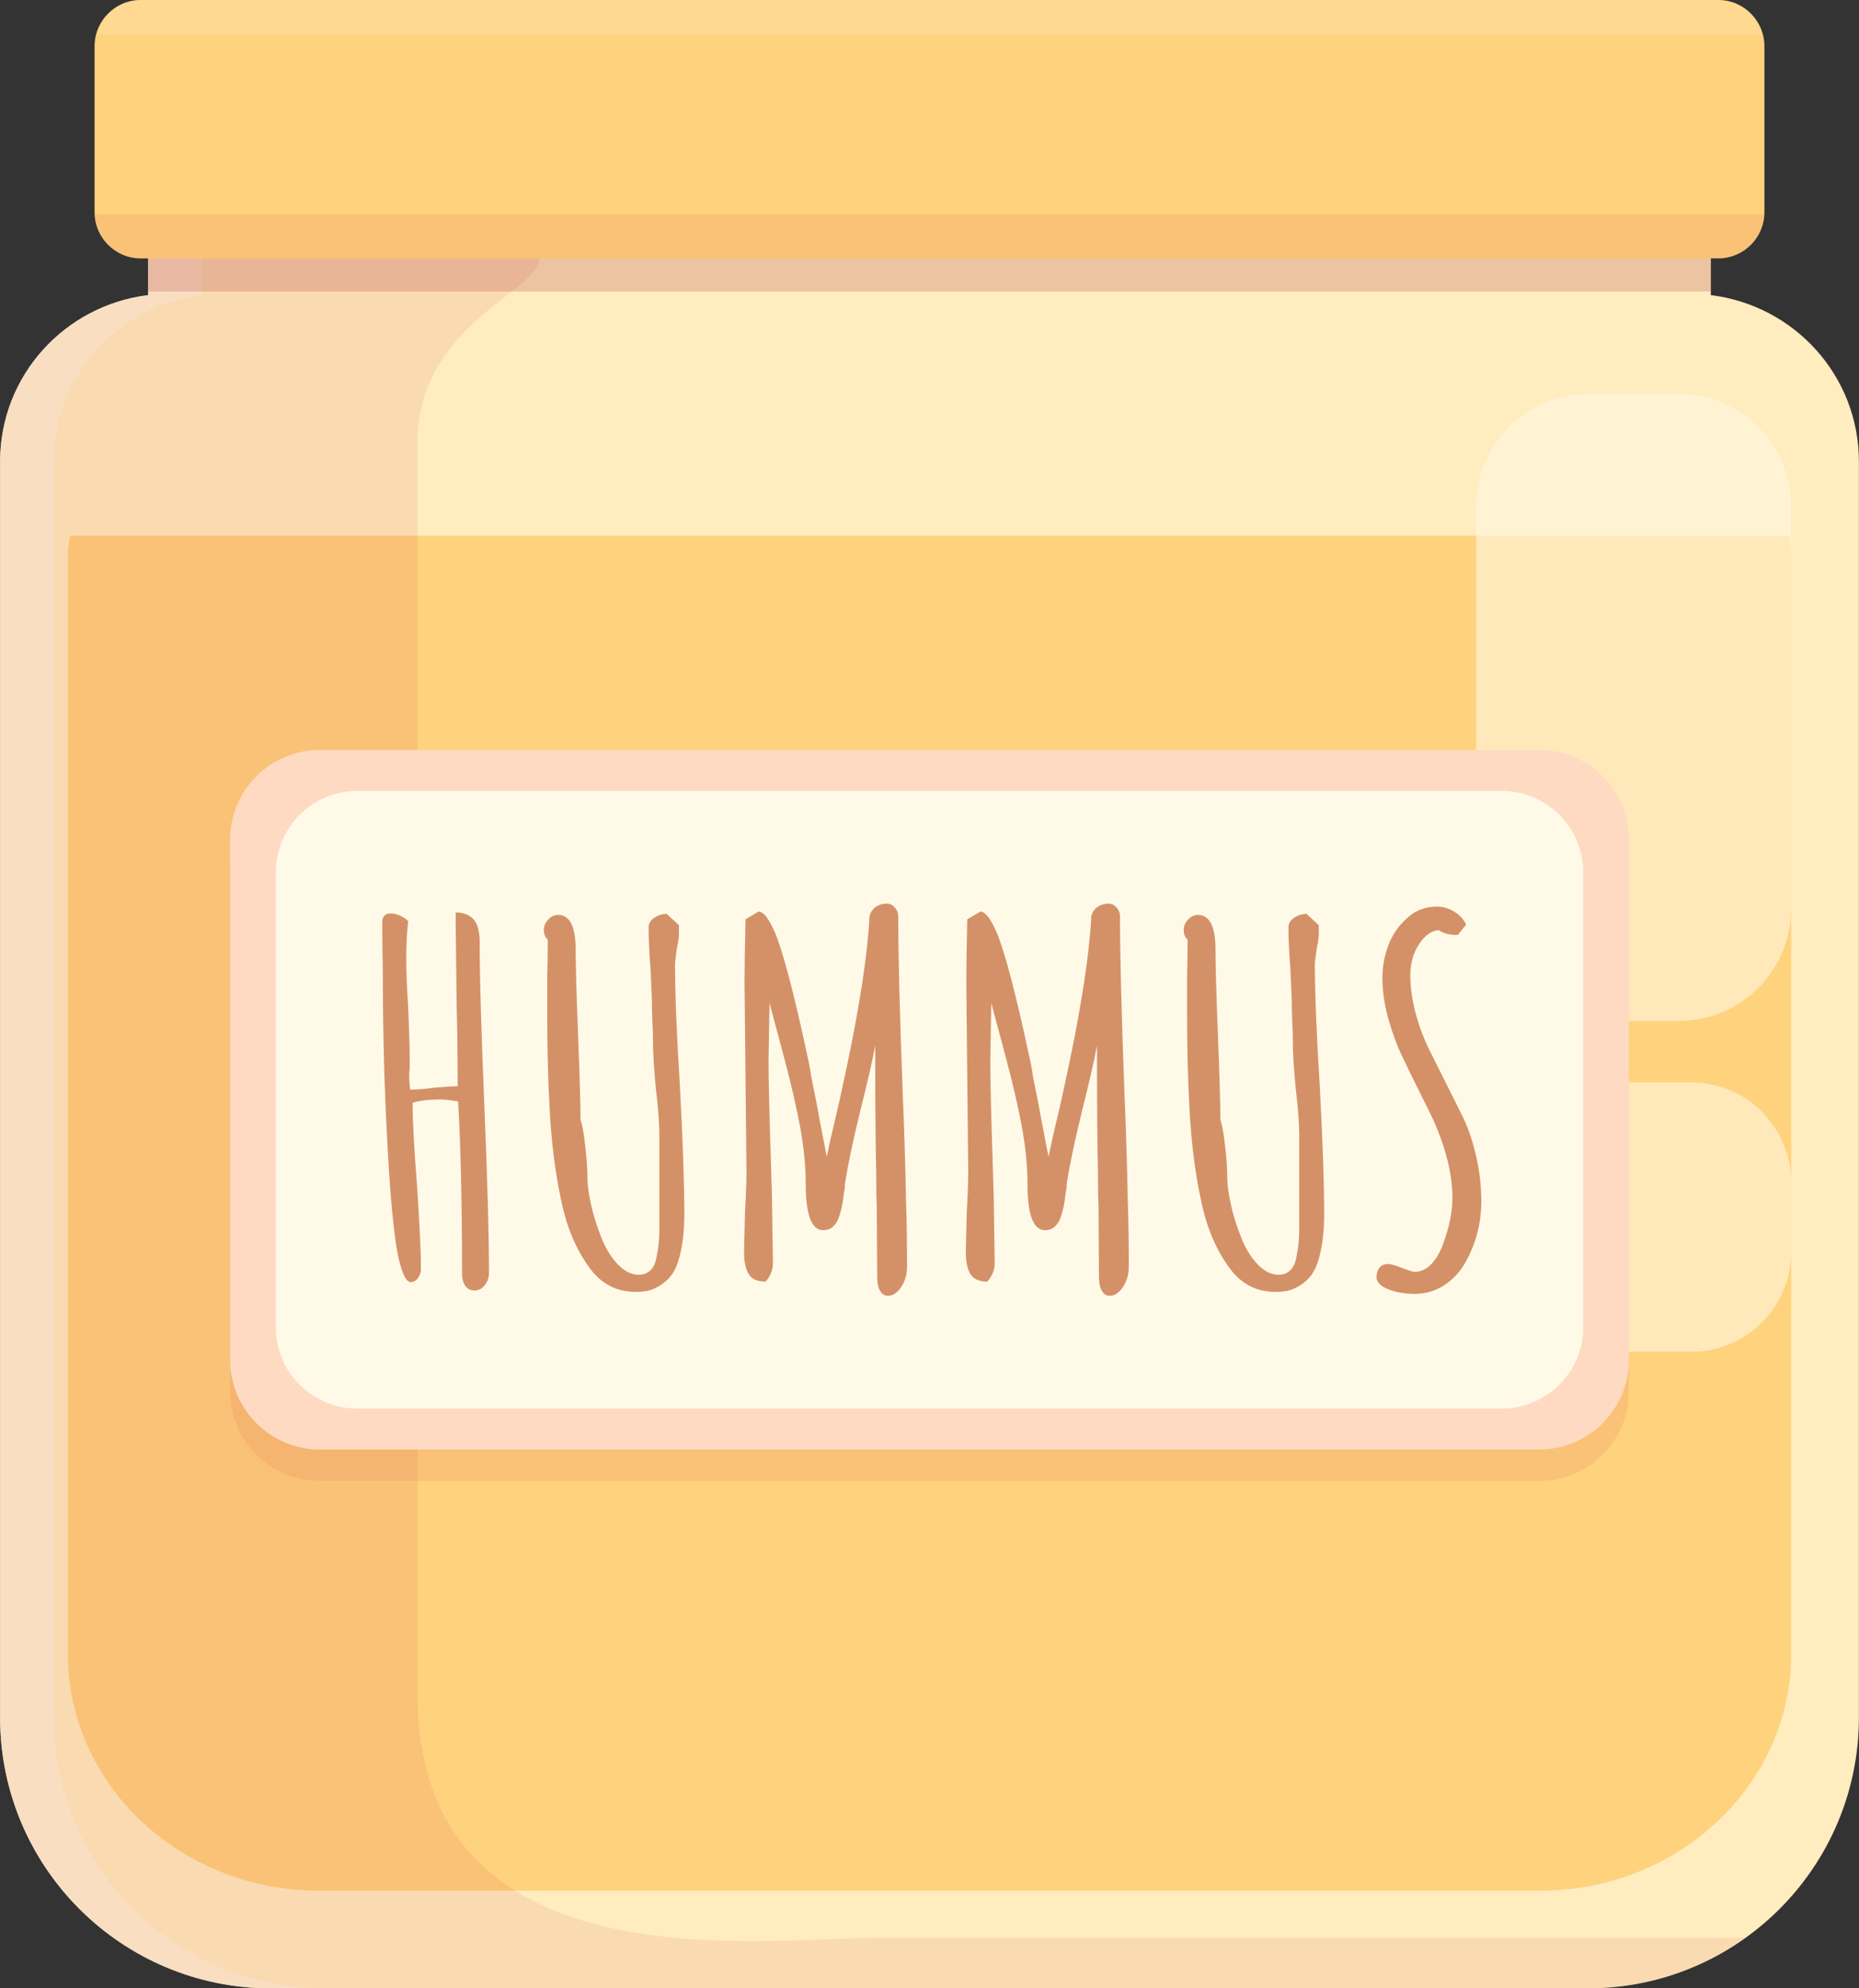
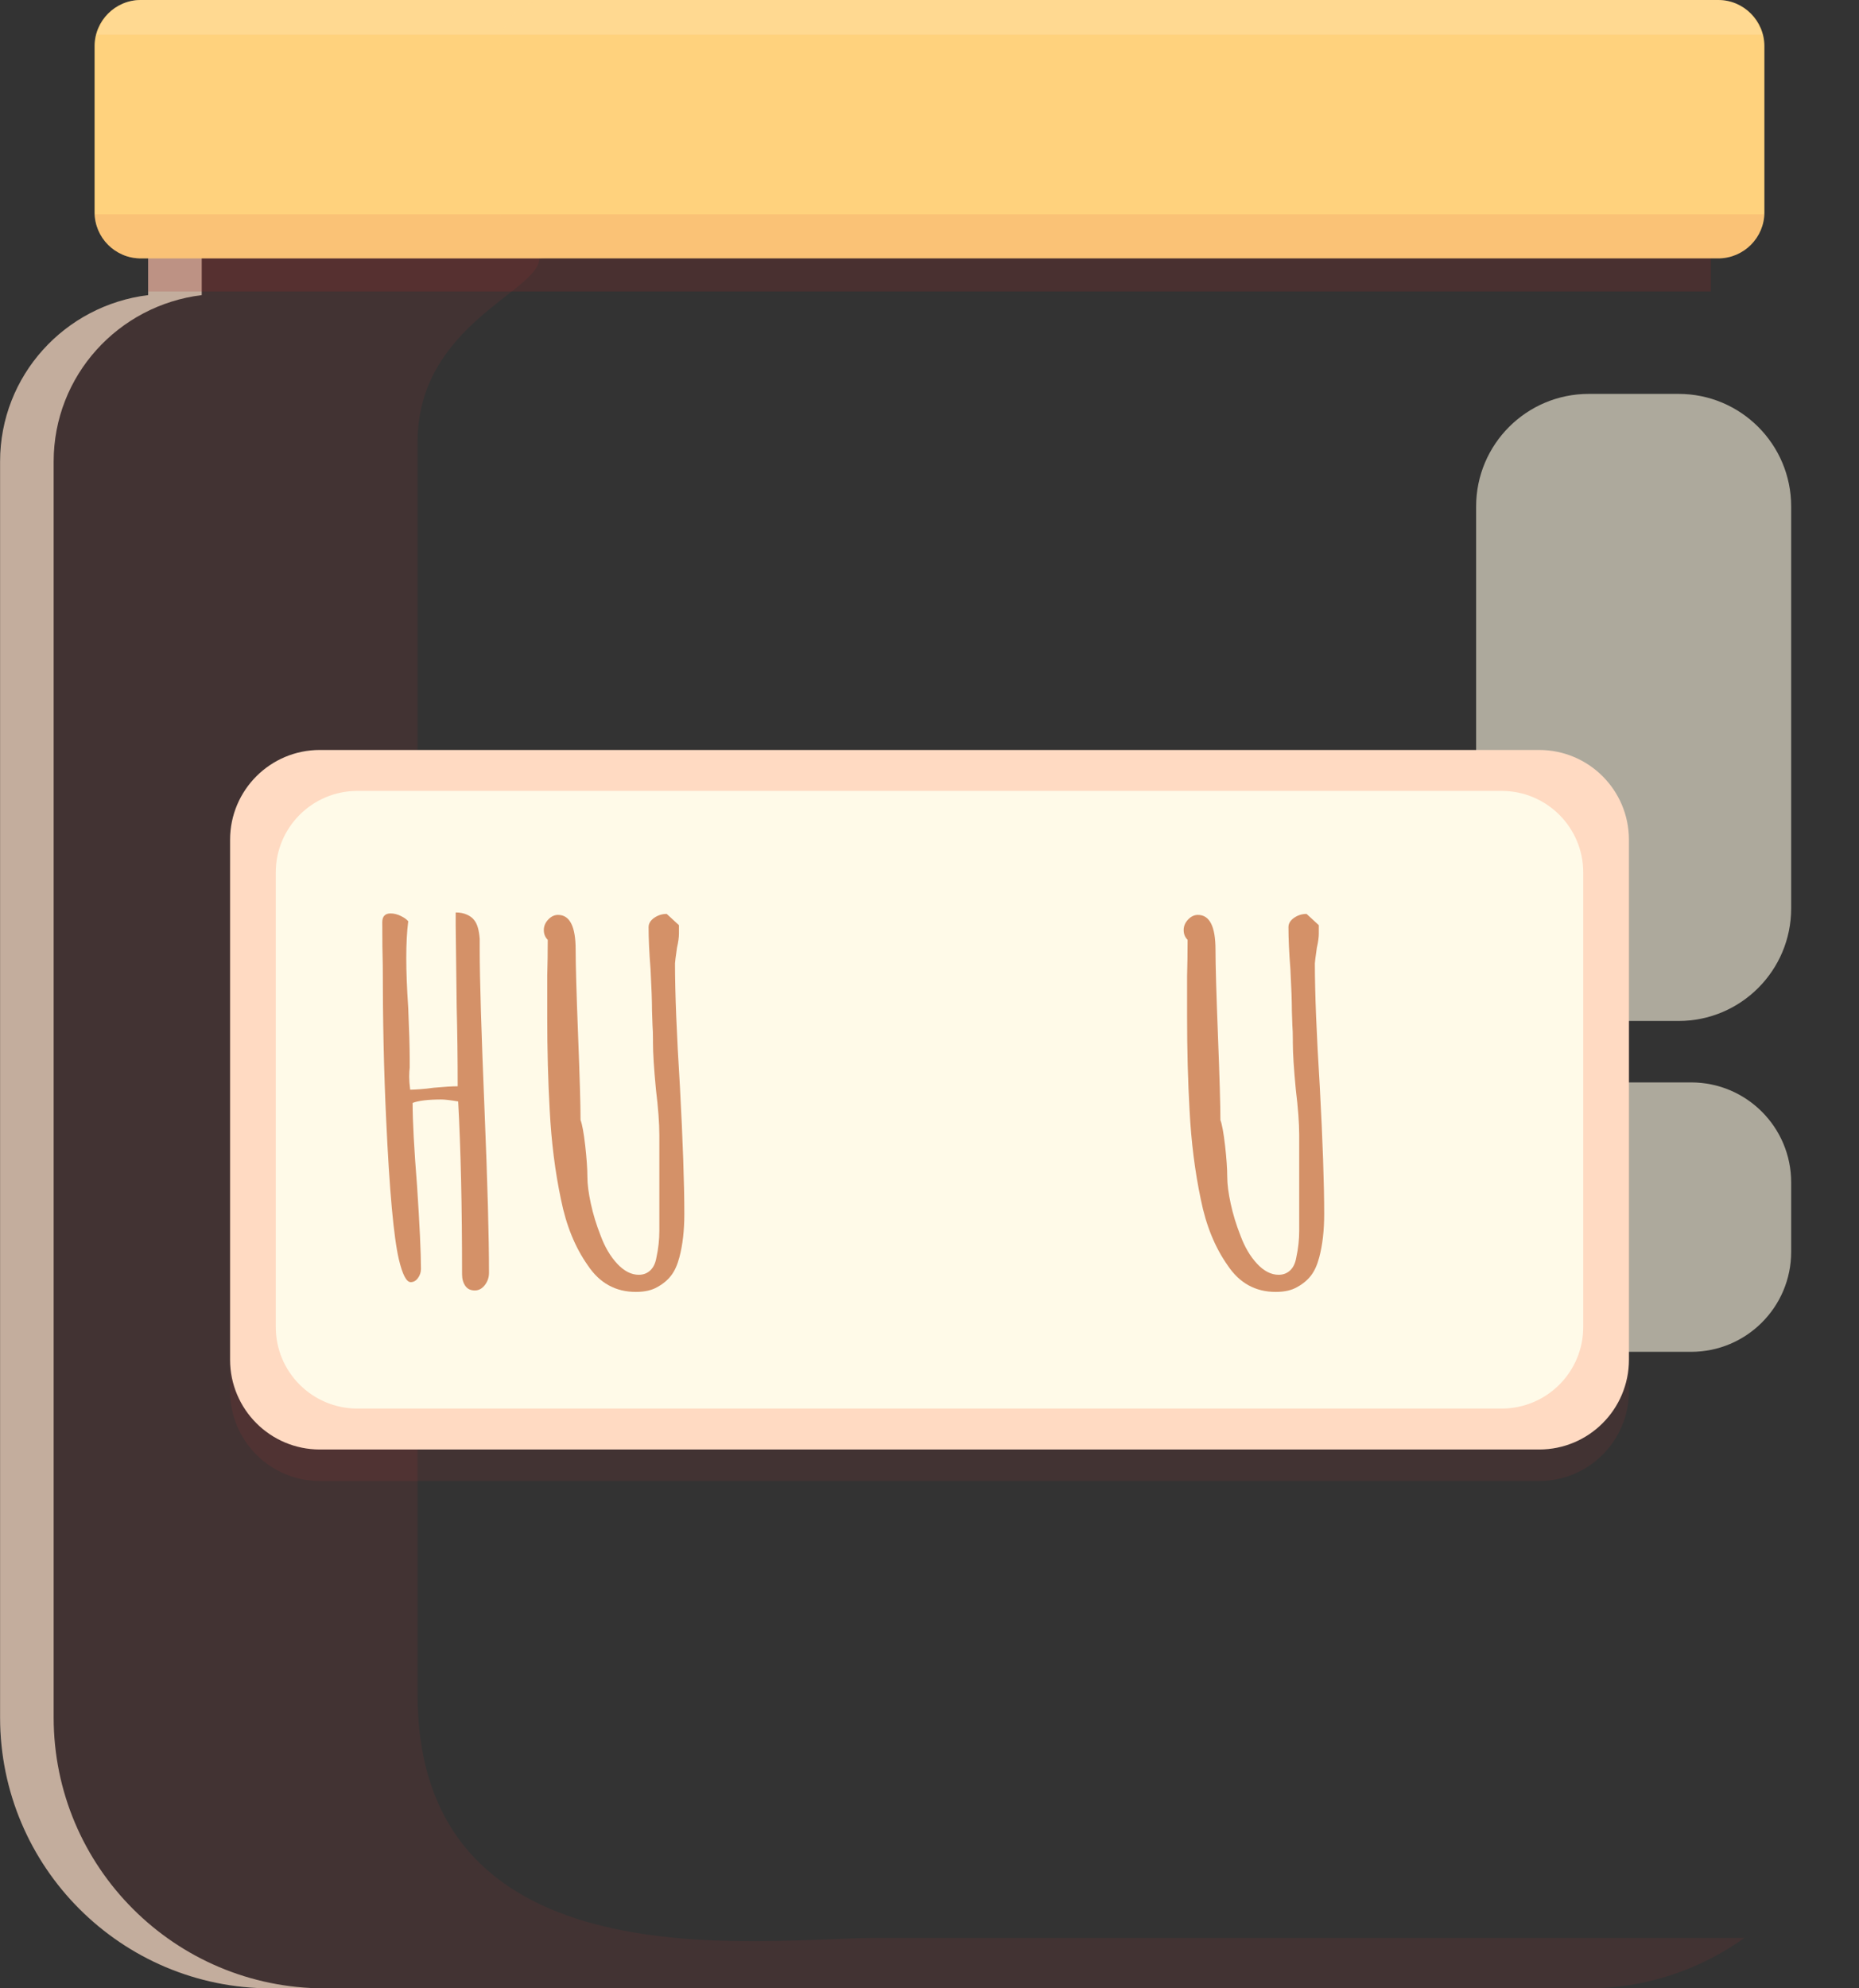
<svg xmlns="http://www.w3.org/2000/svg" height="450.0" preserveAspectRatio="xMidYMid meet" version="1.0" viewBox="39.6 25.0 420.8 450.0" width="420.8" zoomAndPan="magnify">
  <rect x="39.6" y="25.0" width="420.8" height="450.0" fill="#333333" stroke="none" />
  <g>
    <g id="change1_1">
-       <path d="M426.861,91.79V64.937H73.138V91.79c-18.859,2.312-33.518,18.202-33.518,37.687v284.191 c0,33.872,27.459,61.332,61.33,61.332h298.099c33.872,0,61.331-27.46,61.331-61.332V129.477 C460.38,109.992,445.721,94.102,426.861,91.79z" fill="#ffecbf" />
-     </g>
+       </g>
    <g id="change2_1">
      <path d="M51.744,413.668V129.477c0-19.485,14.659-35.376,33.518-37.687V64.937H73.138V91.79 c-18.859,2.312-33.518,18.202-33.518,37.687v284.191c0,33.872,27.459,61.332,61.33,61.332h12.124 C79.203,475,51.744,447.54,51.744,413.668z" fill="#fff4db" opacity=".7" />
    </g>
    <g id="change3_1">
-       <path d="M54.953,150.911v248.378c0,29.604,25.459,53.603,56.862,53.603h276.371 c31.405,0,56.862-23.999,56.862-53.603V150.911c0-1.601-0.231-3.138-0.464-4.675H55.417 C55.186,147.773,54.953,149.31,54.953,150.911z" fill="#ffd27d" />
-     </g>
+       </g>
    <g id="change4_1">
      <path d="M73.138 64.937H426.861V90.967H73.138z" fill="#a12727" opacity=".2" />
    </g>
    <g id="change5_1">
      <path d="M434.475,463.588c-43.955,0-175.394,0-196.718,0 c-25.673,0-103.644,11.412-103.644-55.15c0-66.56,0-256.735,0-283.359s27.574-34.112,27.574-41.599c0-4.913,0-9.709,0-18.543 H73.138V91.79c-18.859,2.312-33.518,18.202-33.518,37.687v284.191c0,33.872,27.459,61.332,61.33,61.332h298.099 C412.28,475,424.454,470.714,434.475,463.588z" fill="#cf3232" opacity=".1" />
    </g>
    <g id="change3_2">
      <path d="M428.533,83.479H71.469c-5.775,0-10.455-4.682-10.455-10.455V35.453 C61.014,29.68,65.694,25,71.469,25h357.064c5.773,0,10.453,4.68,10.453,10.453v37.571 C438.986,78.797,434.306,83.479,428.533,83.479z" fill="#ffd27d" />
    </g>
    <g id="change3_3">
      <path d="M152.872,73.025V35.453c0-5.773,4.68-10.453,10.453-10.453H71.469 c-5.775,0-10.455,4.68-10.455,10.453v37.571c0,5.775,4.68,10.455,10.455,10.455h91.857 C157.552,83.479,152.872,78.799,152.872,73.025z" fill="#ffd27d" opacity=".2" />
    </g>
    <g id="change6_1">
      <path d="M419.56,256.062h-20.341c-14.076,0-25.486-11.412-25.486-25.487v-90.943 c0-14.077,11.41-25.487,25.486-25.487h20.341c14.077,0,25.487,11.41,25.487,25.487v90.943 C445.047,244.65,433.637,256.062,419.56,256.062z" fill="#fff8e3" opacity=".6" />
    </g>
    <g id="change6_2">
      <path d="M422.404,330.942h-26.029c-12.507,0-22.643-10.136-22.643-22.641v-15.69 c0-12.505,10.136-22.643,22.643-22.643h26.029c12.507,0,22.643,10.138,22.643,22.643v15.69 C445.047,320.806,434.911,330.942,422.404,330.942z" fill="#fff8e3" opacity=".6" />
    </g>
    <g id="change5_2">
      <path d="M387.996,360.182H112.006c-11.226,0-20.325-9.1-20.325-20.324V222.187 c0-11.226,9.099-20.324,20.325-20.324h275.991c11.224,0,20.324,9.099,20.324,20.324v117.671 C408.321,351.082,399.22,360.182,387.996,360.182z" fill="#cf3232" opacity=".1" />
    </g>
    <g id="change7_1">
      <path d="M387.996,353.05H112.006c-11.226,0-20.325-9.099-20.325-20.324V215.055 c0-11.224,9.099-20.325,20.325-20.325h275.991c11.224,0,20.324,9.1,20.324,20.325v117.671 C408.321,343.951,399.22,353.05,387.996,353.05z" fill="#ffdac2" />
    </g>
    <g id="change8_1">
      <path d="M379.516,343.78H120.484c-10.197,0-18.462-8.267-18.462-18.464V222.465 c0-10.198,8.266-18.464,18.462-18.464h259.032c10.197,0,18.464,8.266,18.464,18.464v102.851 C397.98,335.513,389.713,343.78,379.516,343.78z" fill="#fffae8" />
    </g>
    <g fill="#d49168" id="change9_1">
      <path d="M144.914,316c-0.478-0.699-0.721-1.571-0.721-2.603c0-15.438-0.298-28.48-0.883-39.12 c-1.777-0.293-3.031-0.443-3.77-0.443c-3.031,0-5.213,0.262-6.539,0.776c0,4.139,0.334,10.379,1.001,18.727 c0.587,8.864,0.885,15.145,0.885,18.838c0,0.741-0.218,1.427-0.669,2.052c-0.441,0.627-0.996,0.944-1.658,0.944 c-0.96,0-1.849-1.701-2.662-5.101c-1.18-5.022-2.141-15.547-2.88-31.582c-0.52-10.857-0.776-22.532-0.776-35.018 c-0.072-2.285-0.112-5.542-0.112-9.752c0-1.326,0.63-1.993,1.884-1.993c0.739,0,1.497,0.184,2.273,0.555 c0.774,0.369,1.348,0.776,1.718,1.217c-0.298,2.367-0.442,5.136-0.442,8.316c0,3.101,0.144,6.866,0.442,11.3 c0.22,5.099,0.334,8.941,0.334,11.524v1.998c-0.077,0.592-0.114,1.291-0.114,2.105c0,0.736,0.074,1.701,0.221,2.878 c0.448,0,1.182-0.037,2.223-0.109c1.029-0.072,2.057-0.184,3.103-0.334c2.436-0.221,4.239-0.334,5.429-0.334 c0-6.425-0.081-12.372-0.225-17.839l-0.226-18.506v-2.994c0.965,0,1.812,0.168,2.553,0.501c0.739,0.329,1.289,0.758,1.66,1.271 c0.667,0.816,1.073,2.219,1.225,4.212v2.548c0,6.358,0.36,18.509,1.101,36.46c0.667,16.251,1.001,28.444,1.001,36.569 c0,1.038-0.317,1.958-0.939,2.769c-0.63,0.811-1.388,1.222-2.273,1.222C146.114,317.054,145.391,316.702,144.914,316z" />
      <path d="M172.672,311.4c-2.876-4.063-4.915-9.05-6.096-14.957c-1.326-6.281-2.172-13.004-2.543-20.17 c-0.37-6.502-0.56-13.557-0.56-21.166v-9.198c0.072-2.585,0.117-5.32,0.117-8.202c-0.595-0.592-0.892-1.331-0.892-2.214 c0-0.888,0.333-1.683,1.001-2.385c0.667-0.699,1.398-1.051,2.218-1.051c2.662,0,3.986,2.625,3.986,7.868 c0,3.399,0.181,9.826,0.551,19.282c0.369,9.456,0.558,15.886,0.558,19.28c0.37,0.961,0.723,2.881,1.056,5.763 c0.323,2.882,0.494,5.248,0.494,7.094c0,1.628,0.253,3.637,0.776,6.036c0.515,2.404,1.254,4.821,2.219,7.26 c0.955,2.588,2.209,4.712,3.76,6.371c1.552,1.664,3.183,2.494,4.88,2.494c1.036,0,1.903-0.334,2.607-0.996 c0.702-0.664,1.163-1.624,1.379-2.881c0.451-2.065,0.667-4.1,0.667-6.096v-21.608c0-2.732-0.262-6.204-0.776-10.416 c-0.441-4.653-0.667-8.162-0.667-10.529v-0.776c0-1.182-0.035-2.25-0.107-3.215l-0.109-3.21c0-2.07-0.109-5.208-0.334-9.421 c-0.298-3.768-0.442-6.943-0.442-9.531c0-0.813,0.424-1.51,1.272-2.107c0.848-0.59,1.794-0.883,2.831-0.883l2.769,2.548v1.886 c0,0.883-0.154,1.956-0.442,3.21c-0.297,2.07-0.451,3.255-0.451,3.549c0,6.723,0.37,15.993,1.11,27.812 c0.667,12.414,1.001,22.054,1.001,28.925c0,3.695-0.369,6.945-1.11,9.749c-0.441,1.705-1.054,3.071-1.83,4.103 c-0.774,1.033-1.82,1.921-3.156,2.66c-1.254,0.736-2.876,1.105-4.878,1.105C178.95,317.383,175.332,315.389,172.672,311.4z" />
-       <path d="M238.83,317.163c-0.451-0.741-0.667-1.809-0.667-3.212l-0.109-16.404 c-0.081-1.403-0.116-3.73-0.116-6.98c-0.146-6.873-0.218-14.629-0.218-23.271v-5.651c-0.667,3.544-1.812,8.532-3.435,14.957 c-1.624,6.651-2.769,12.121-3.436,16.404v0.664l-0.334,2.105c-0.144,1.628-0.515,3.287-1.11,4.987 c-0.739,1.772-1.884,2.66-3.436,2.66c-2.66,0-3.986-3.471-3.986-10.416c0-3.842-0.387-7.962-1.163-12.359 c-0.774-4.392-2.012-9.808-3.714-16.233l-3.319-12.409l-0.226,13.298c0,3.986,0.181,11.596,0.55,22.825l0.226,7.535l0.225,15.182 c0,1.55-0.558,2.959-1.668,4.211c-1.849,0-3.12-0.568-3.824-1.718c-0.704-1.14-1.046-2.821-1.046-5.04l0.216-9.085 c0.226-3.991,0.334-6.982,0.334-8.978l-0.225-21.387l-0.218-21.5c0-3.175,0.072-7.94,0.218-14.293l2.994-1.773 c0.595,0.072,1.182,0.496,1.777,1.272c0.585,0.776,1.252,2.015,1.993,3.716c1.849,4.581,4.248,13.739,7.204,27.482 c0.443,1.921,0.731,3.508,0.885,4.762c0.883,4.288,1.514,7.54,1.884,9.752l1.66,8.532l0.776-3.658l2.11-9.085 c1.18-5.317,2.154-9.974,2.93-13.96c0.776-3.991,1.534-8.316,2.273-12.969c0.811-5.542,1.334-10.155,1.55-13.853v-0.662 c0.154-0.961,0.595-1.718,1.334-2.273c0.741-0.555,1.624-0.83,2.662-0.83c0.657,0,1.252,0.293,1.767,0.883 c0.515,0.595,0.776,1.222,0.776,1.886c0,8.864,0.334,22.126,1.001,39.784c0.369,8.644,0.622,17.103,0.776,25.377 c0.144,3.767,0.216,8.532,0.216,14.295c0,1.7-0.443,3.215-1.326,4.544c-0.883,1.331-1.886,1.993-2.994,1.993 C239.858,318.271,239.273,317.902,238.83,317.163z" />
-       <path d="M289.027,317.163c-0.451-0.741-0.669-1.809-0.669-3.212l-0.107-16.404 c-0.082-1.403-0.117-3.73-0.117-6.98c-0.144-6.873-0.216-14.629-0.216-23.271v-5.651c-0.667,3.544-1.814,8.532-3.436,14.957 c-1.623,6.651-2.769,12.121-3.436,16.404v0.664l-0.334,2.105c-0.144,1.628-0.515,3.287-1.11,4.987 c-0.739,1.772-1.884,2.66-3.435,2.66c-2.662,0-3.986-3.471-3.986-10.416c0-3.842-0.389-7.962-1.163-12.359 c-0.776-4.392-2.011-9.808-3.716-16.233l-3.319-12.409l-0.225,13.298c0,3.986,0.179,11.596,0.55,22.825l0.225,7.535l0.226,15.182 c0,1.55-0.56,2.959-1.668,4.211c-1.849,0-3.121-0.568-3.825-1.718c-0.702-1.14-1.046-2.821-1.046-5.04l0.216-9.085 c0.226-3.991,0.334-6.982,0.334-8.978l-0.225-21.387l-0.216-21.5c0-3.175,0.072-7.94,0.216-14.293l2.994-1.773 c0.595,0.072,1.182,0.496,1.777,1.272c0.587,0.776,1.254,2.015,1.993,3.716c1.849,4.581,4.248,13.739,7.206,27.482 c0.441,1.921,0.729,3.508,0.883,4.762c0.883,4.288,1.515,7.54,1.884,9.752l1.659,8.532l0.776-3.658l2.11-9.085 c1.182-5.317,2.156-9.974,2.93-13.96c0.776-3.991,1.534-8.316,2.273-12.969c0.811-5.542,1.334-10.155,1.552-13.853v-0.662 c0.152-0.961,0.595-1.718,1.334-2.273c0.739-0.555,1.623-0.83,2.66-0.83c0.659,0,1.254,0.293,1.767,0.883 c0.515,0.595,0.776,1.222,0.776,1.886c0,8.864,0.334,22.126,1.001,39.784c0.37,8.644,0.624,17.103,0.776,25.377 c0.144,3.767,0.216,8.532,0.216,14.295c0,1.7-0.443,3.215-1.326,4.544c-0.883,1.331-1.884,1.993-2.994,1.993 C290.055,318.271,289.468,317.902,289.027,317.163z" />
      <path d="M317.507,311.4c-2.876-4.063-4.915-9.05-6.096-14.957c-1.326-6.281-2.174-13.004-2.543-20.17 c-0.37-6.502-0.56-13.557-0.56-21.166v-9.198c0.072-2.585,0.117-5.32,0.117-8.202c-0.595-0.592-0.893-1.331-0.893-2.214 c0-0.888,0.335-1.683,1.002-2.385c0.667-0.699,1.398-1.051,2.218-1.051c2.66,0,3.986,2.625,3.986,7.868 c0,3.399,0.181,9.826,0.55,19.282c0.37,9.456,0.56,15.886,0.56,19.28c0.369,0.961,0.721,2.881,1.054,5.763 c0.325,2.882,0.496,5.248,0.496,7.094c0,1.628,0.253,3.637,0.776,6.036c0.515,2.404,1.254,4.821,2.218,7.26 c0.957,2.588,2.211,4.712,3.761,6.371c1.551,1.664,3.183,2.494,4.88,2.494c1.036,0,1.903-0.334,2.605-0.996 c0.704-0.664,1.163-1.624,1.38-2.881c0.453-2.065,0.669-4.1,0.669-6.096v-21.608c0-2.732-0.262-6.204-0.776-10.416 c-0.442-4.653-0.667-8.162-0.667-10.529v-0.776c0-1.182-0.037-2.25-0.109-3.215l-0.107-3.21c0-2.07-0.109-5.208-0.333-9.421 c-0.298-3.768-0.443-6.943-0.443-9.531c0-0.813,0.424-1.51,1.272-2.107c0.846-0.59,1.794-0.883,2.831-0.883l2.769,2.548v1.886 c0,0.883-0.154,1.956-0.442,3.21c-0.298,2.07-0.451,3.255-0.451,3.549c0,6.723,0.371,15.993,1.11,27.812 c0.667,12.414,1.001,22.054,1.001,28.925c0,3.695-0.371,6.945-1.11,9.749c-0.441,1.705-1.054,3.071-1.83,4.103 c-0.776,1.033-1.822,1.921-3.156,2.66c-1.254,0.736-2.876,1.105-4.88,1.105C323.783,317.383,320.167,315.389,317.507,311.4z" />
-       <path d="M352.966,316.387c-1.182-0.662-1.777-1.438-1.777-2.327c0-0.888,0.226-1.606,0.667-2.161 c0.443-0.555,1.074-0.83,1.886-0.83c0.739,0,1.804,0.293,3.21,0.885c1.552,0.59,2.516,0.888,2.887,0.888 c1.398,0,2.679-0.61,3.823-1.832c1.145-1.217,2.047-2.823,2.714-4.819c1.326-3.693,1.993-7.017,1.993-9.975 c0-3.173-0.496-6.516-1.497-10.027c-1.001-3.508-2.345-6.926-4.048-10.25l-1.768-3.544c-1.849-3.698-3.274-6.615-4.266-8.757 c-1.001-2.142-1.866-4.469-2.607-6.98c-1.108-3.549-1.658-6.985-1.658-10.309c0-2.66,0.459-5.166,1.38-7.535 c0.929-2.362,2.308-4.36,4.157-5.982c1.849-1.772,4.139-2.66,6.873-2.66c1.324,0,2.623,0.387,3.877,1.163 c1.254,0.775,2.146,1.753,2.66,2.935l-1.884,2.327c-1.921,0-3.364-0.365-4.32-1.105c-1.336,0.149-2.499,0.793-3.49,1.939 c-1.003,1.145-1.76,2.457-2.273,3.931c-0.442,1.408-0.667,2.809-0.667,4.212c0,2.809,0.387,5.673,1.163,8.589 c0.774,2.918,1.794,5.669,3.047,8.257l7.756,15.51c1.254,2.66,2.255,5.656,2.994,8.978c0.739,3.324,1.11,6.651,1.11,9.975 c0,4.873-1.182,9.456-3.544,13.739c-1.264,2.219-2.886,3.973-4.88,5.267c-1.993,1.289-4.212,1.939-6.646,1.939 C357.178,317.83,354.887,317.347,352.966,316.387z" />
    </g>
    <g id="change5_3">
      <path d="M61.11,73.494c0.258,5.543,4.752,9.985,10.359,9.985h357.064 c5.607,0,10.099-4.442,10.358-9.985H61.11z" fill="#cf3232" opacity=".1" />
    </g>
    <g id="change6_3">
      <path d="M61.542,32.845h376.916C437.276,28.369,433.38,25,428.533,25H71.469 C66.621,25,62.724,28.369,61.542,32.845z" fill="#fff8e3" opacity=".2" />
    </g>
  </g>
</svg>